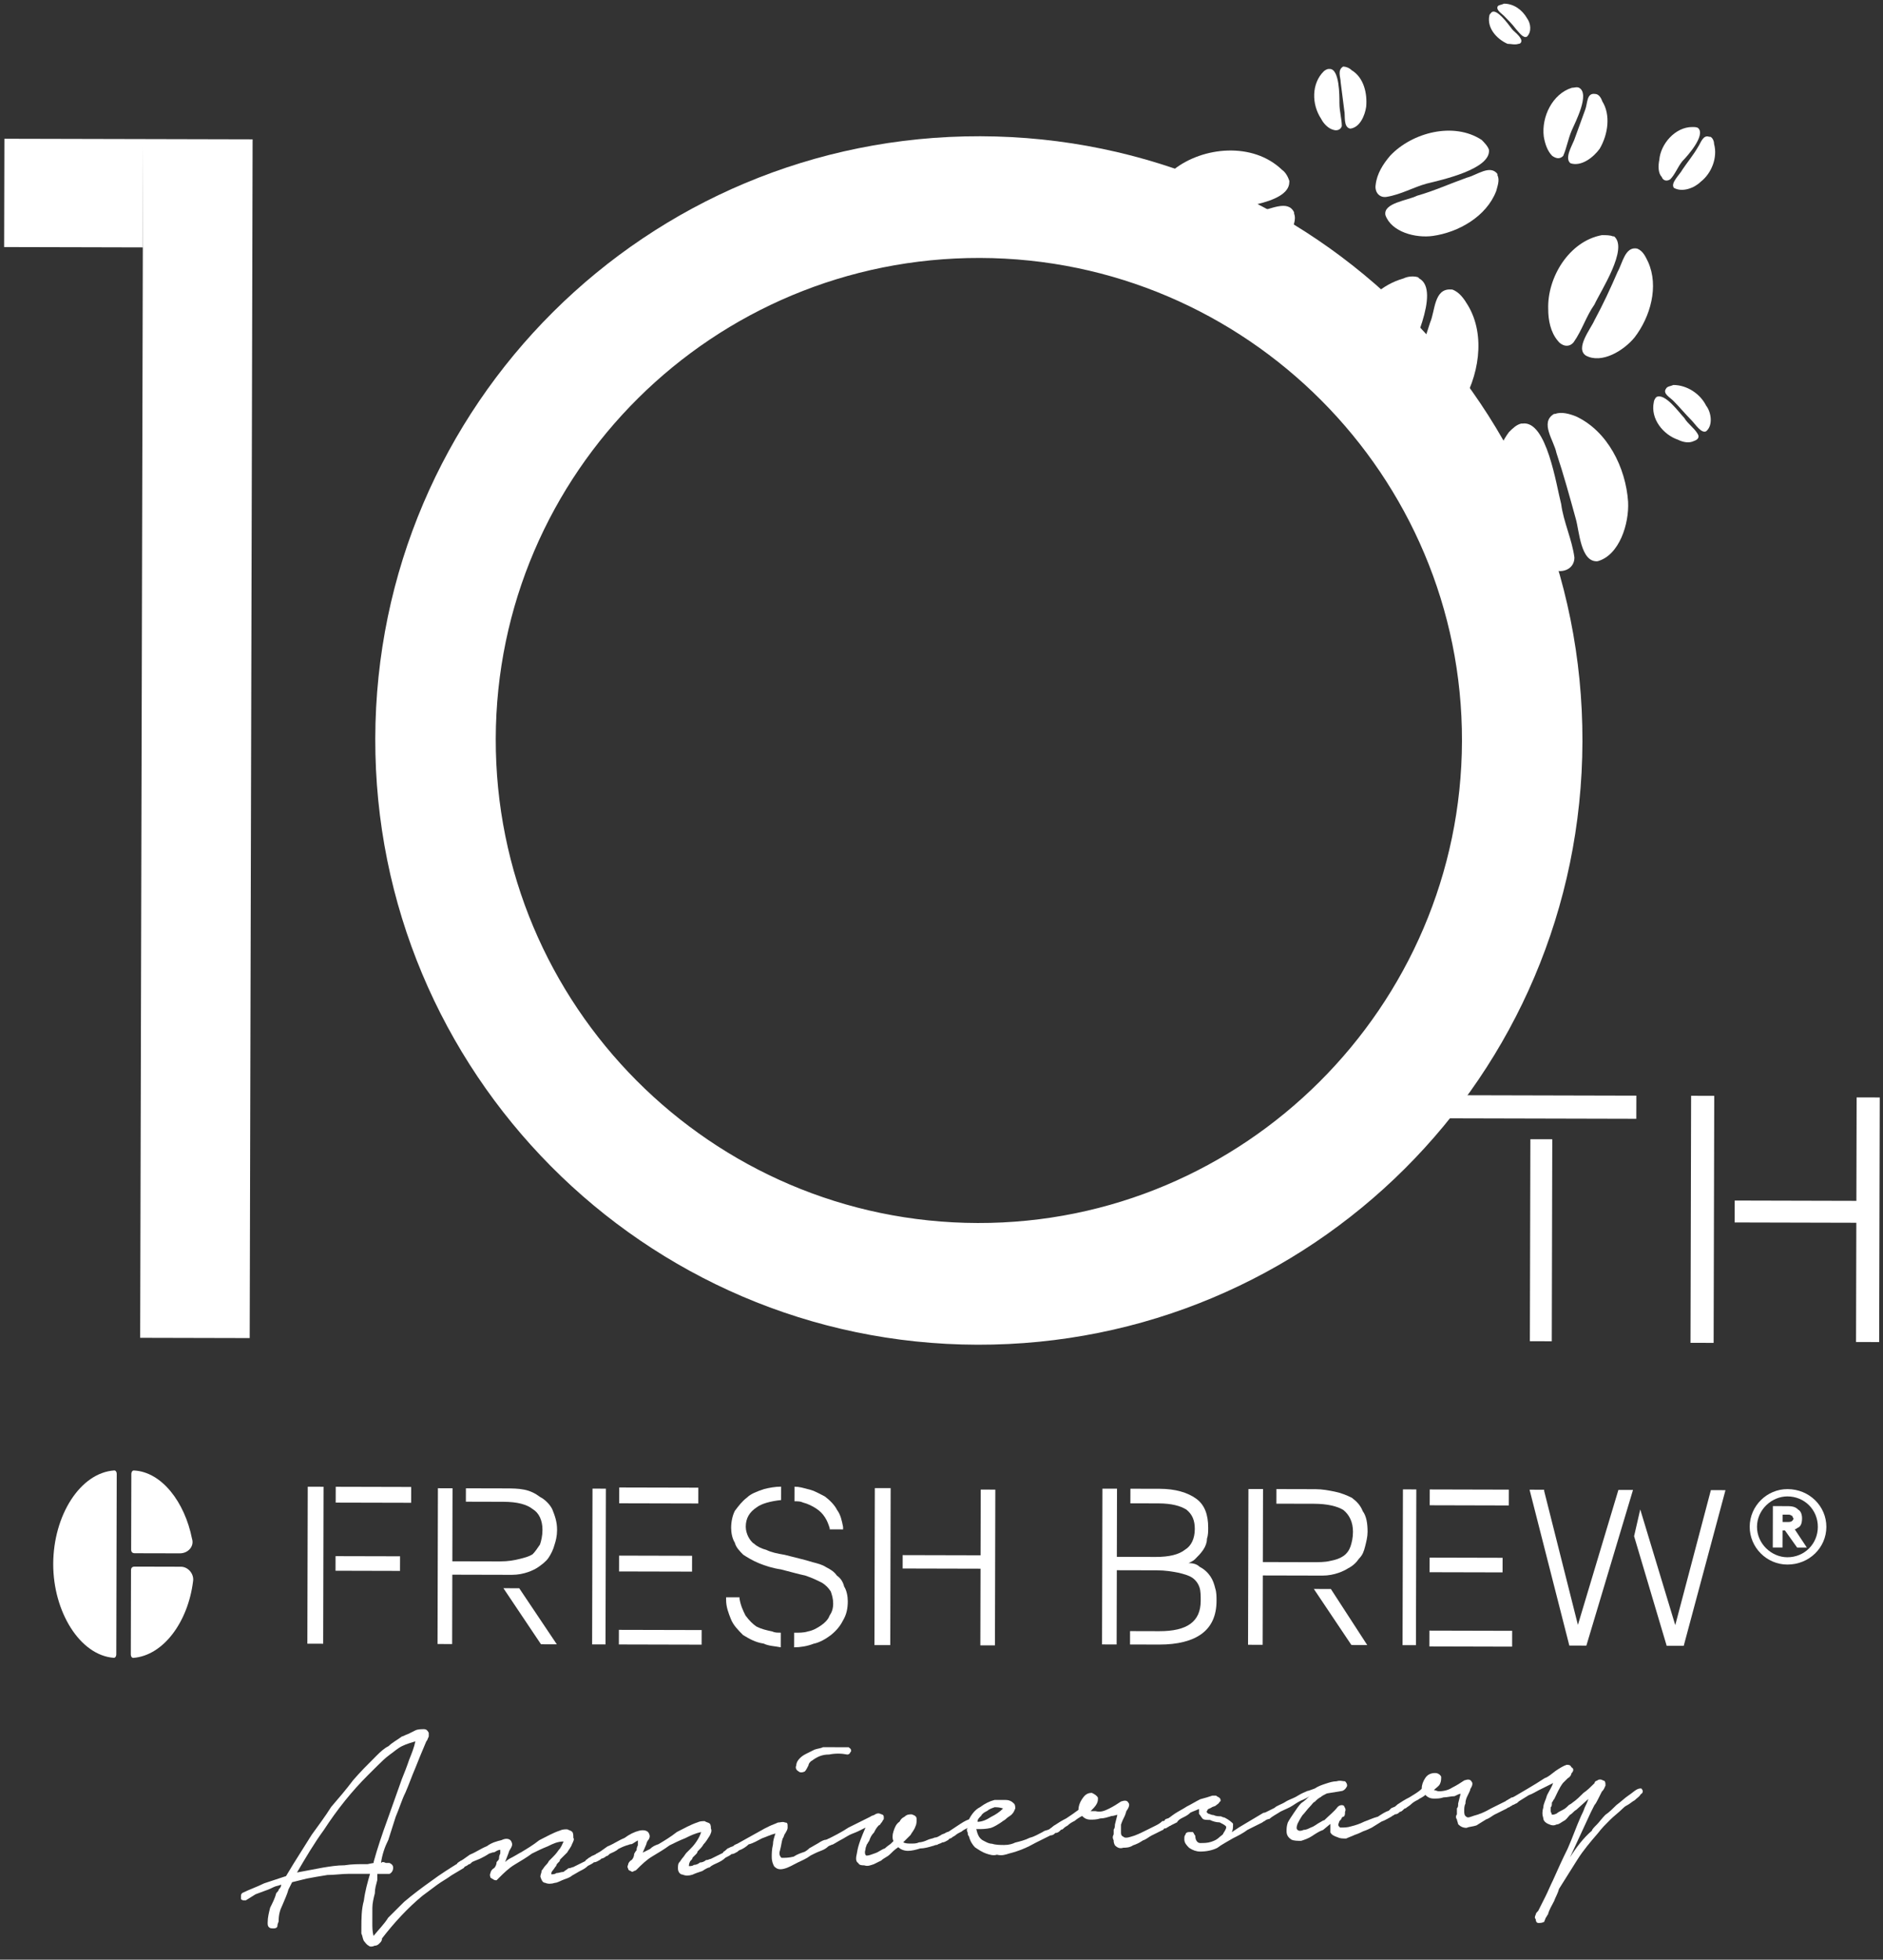
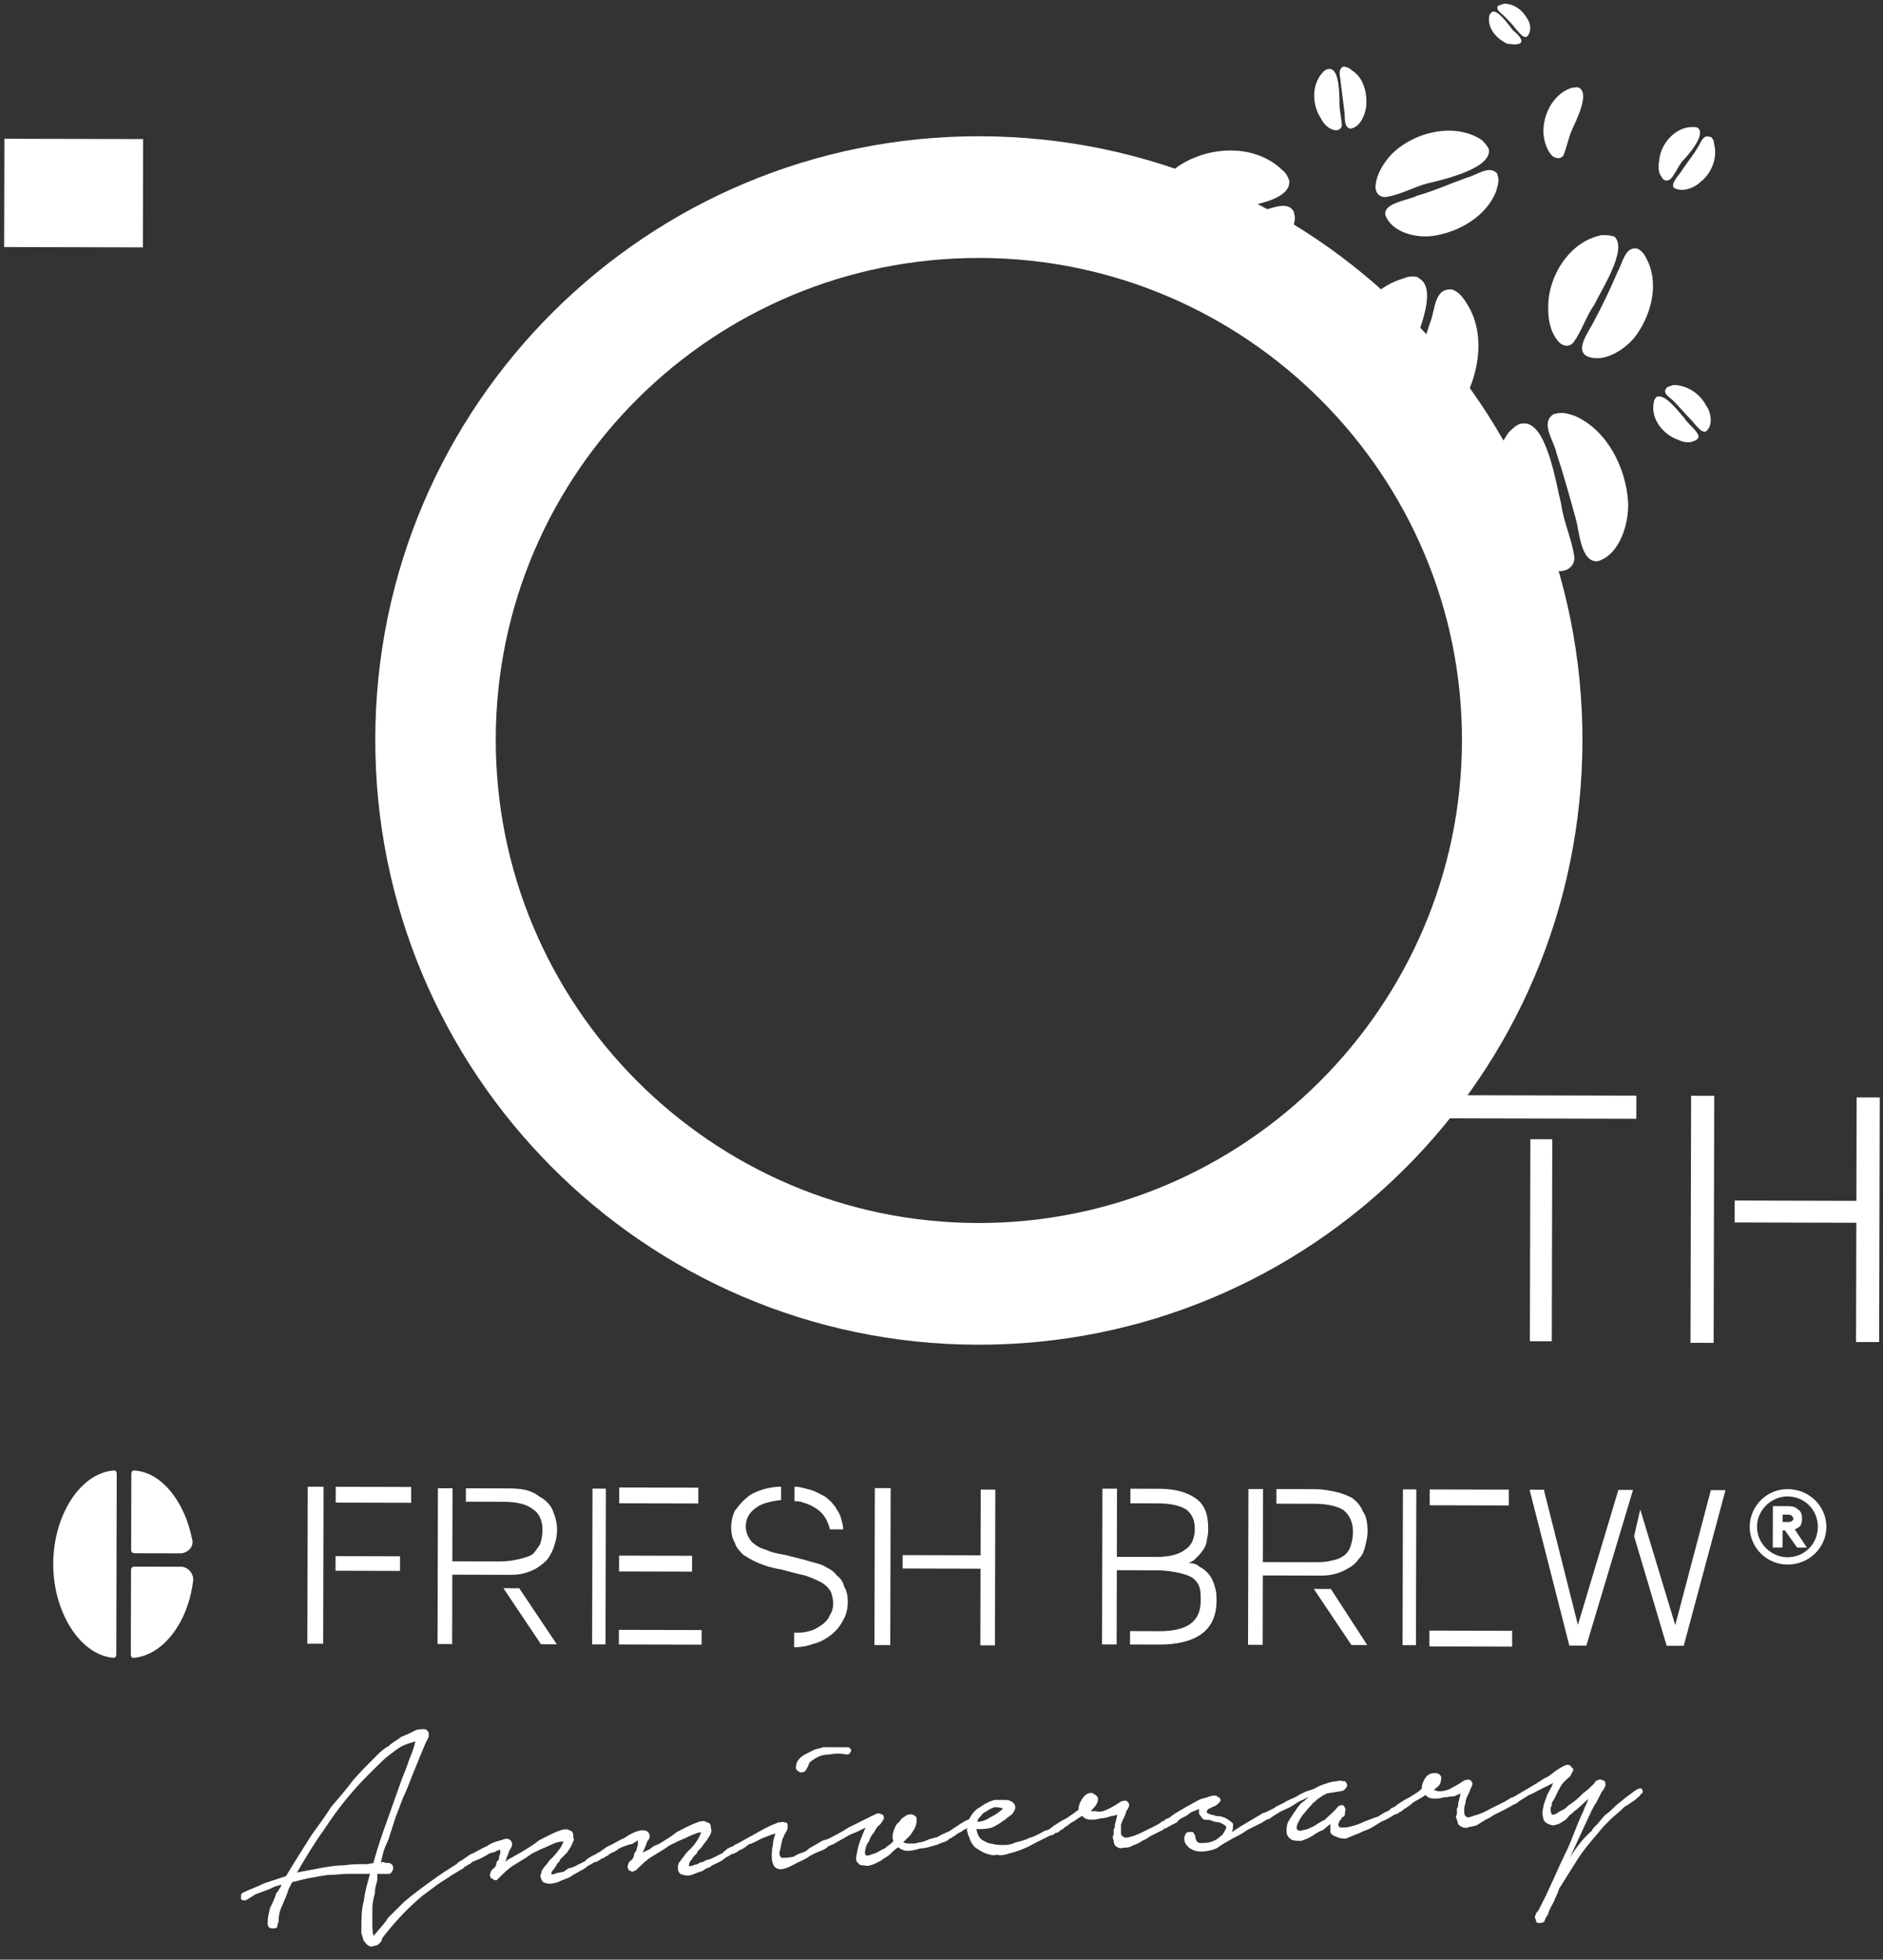
<svg xmlns="http://www.w3.org/2000/svg" width="199" height="207" viewBox="0 0 199 207" fill="none">
  <rect x="0" y="0" width="199" height="207" fill="#333333" stroke="none" />
  <path d="M118.028 165.867L122.272 165.877C123.172 165.88 123.943 166.01 124.586 166.14C125.1 166.27 125.614 166.4 126 166.658C126.385 166.916 126.641 167.302 126.769 167.688C126.896 168.074 126.895 168.588 126.894 169.102C126.888 171.288 125.471 172.313 122.513 172.306L119.427 172.298L119.424 173.712L122.51 173.72C124.439 173.724 125.983 173.342 127.014 172.574C128.045 171.805 128.562 170.649 128.566 169.106C128.567 168.721 128.568 168.207 128.44 167.821C128.313 167.306 128.185 166.92 127.929 166.534C127.673 166.148 127.288 165.761 126.774 165.503C126.517 165.245 126.132 165.115 125.617 165.114C125.875 164.986 126.133 164.858 126.261 164.73C126.648 164.345 126.906 164.089 127.164 163.704C127.422 163.319 127.552 162.934 127.553 162.548C127.682 162.163 127.683 161.777 127.684 161.391C127.688 159.977 127.304 158.948 126.406 158.303C125.507 157.658 124.222 157.269 122.55 157.265L119.464 157.258L119.46 158.8L122.418 158.807C123.832 158.811 124.732 159.07 125.374 159.457C126.016 159.973 126.271 160.616 126.269 161.516C126.267 162.545 125.879 163.315 125.235 163.699C124.591 164.212 123.561 164.466 122.147 164.463L118.031 164.453L118.049 157.254L116.506 157.25L116.466 173.705L118.009 173.709L118.028 165.867Z" fill="white" />
  <path d="M172.579 157.387L171.036 157.383L166.757 171.642L163.19 157.492L163.191 157.364L161.648 157.36L165.851 173.825L167.652 173.829L172.579 157.387Z" fill="white" />
  <path d="M180.809 157.406L177.045 171.666L173.345 159.445L172.695 162.272L176.139 173.85L177.94 173.854L182.352 157.41L180.809 157.406Z" fill="white" />
  <path fill-rule="evenodd" clip-rule="evenodd" d="M159.808 172.267L159.804 173.939L151.059 173.917L151.063 172.246L159.808 172.267ZM159.459 157.355L159.455 159.026L151.095 159.005L151.099 157.334L159.459 157.355Z" fill="white" />
  <path d="M149.663 164.529L149.68 157.331L148.266 157.327L148.226 173.782L149.64 173.785L149.659 166.072L149.663 164.529Z" fill="white" />
-   <path d="M158.794 166.095L158.798 164.553L151.081 164.534L151.078 166.077L158.794 166.095Z" fill="white" />
  <path d="M140.65 167.85L138.85 167.846L142.822 173.769L144.494 173.773L140.65 167.85Z" fill="white" />
  <path d="M133.48 157.291L131.937 157.288L131.897 173.742L133.44 173.746L133.458 166.419L139.759 166.434C141.045 166.437 142.075 165.925 142.462 165.669C142.977 165.413 143.364 165.029 143.622 164.644C144.008 164.259 144.138 163.874 144.268 163.36C144.398 162.846 144.528 162.332 144.529 161.818C144.531 160.918 144.404 160.146 144.02 159.631C143.764 158.988 143.379 158.601 142.866 158.214C142.352 157.956 141.71 157.697 141.067 157.567C140.424 157.437 139.781 157.307 139.01 157.305L134.895 157.295L134.891 158.837L138.877 158.847C140.292 158.851 141.32 159.11 141.962 159.497C142.604 160.013 142.988 160.785 142.986 161.814C142.984 162.457 142.854 162.971 142.725 163.356C142.595 163.741 142.337 164.126 141.95 164.382C141.564 164.639 141.178 164.766 140.535 164.893C140.02 165.02 139.377 165.019 138.605 165.017L133.461 165.004L133.48 157.291Z" fill="white" />
  <path fill-rule="evenodd" clip-rule="evenodd" d="M42.279 164.396L42.275 165.939L35.459 165.922L35.463 164.38L42.279 164.396ZM43.454 157.072L43.45 158.743L35.476 158.724L35.48 157.052L43.454 157.072ZM34.194 157.049L34.154 173.632L32.482 173.628L32.523 157.045L34.194 157.049Z" fill="white" />
-   <path d="M82.515 172.465C82.129 172.464 81.872 172.464 81.615 172.335C80.972 172.204 80.458 172.075 79.945 171.816C79.559 171.558 79.174 171.172 78.79 170.656C78.534 170.142 78.278 169.627 78.151 168.855L78.152 168.727L76.737 168.723L76.736 168.98C76.734 169.752 76.99 170.395 77.246 171.038C77.501 171.682 78.015 172.197 78.528 172.713C79.17 173.1 79.812 173.487 80.712 173.618C81.226 173.876 81.869 173.878 82.511 174.008L82.515 172.465Z" fill="white" />
  <path d="M83.962 158.585C84.348 158.586 84.605 158.586 84.862 158.716C85.376 158.845 85.89 159.104 86.275 159.362C86.66 159.62 86.917 159.877 87.173 160.264C87.43 160.65 87.557 161.036 87.685 161.422L87.684 161.551L89.099 161.554L89.1 161.297C88.973 160.654 88.846 160.011 88.461 159.496C88.205 158.981 87.692 158.465 87.178 158.078C86.665 157.82 86.023 157.433 85.38 157.303C84.866 157.173 84.48 157.043 83.966 157.042L83.962 158.585Z" fill="white" />
  <path d="M89.214 167.596C89.087 167.082 88.831 166.696 88.445 166.438C88.189 166.051 87.804 165.793 87.29 165.535C86.905 165.277 86.391 165.147 85.877 165.017C85.491 164.888 84.977 164.758 84.463 164.628C83.949 164.498 83.435 164.369 82.921 164.239C82.15 164.108 81.507 163.978 80.993 163.72C80.479 163.59 79.965 163.332 79.709 163.074C79.452 162.945 79.195 162.558 79.067 162.301C78.939 162.044 78.812 161.658 78.813 161.272C78.815 160.372 79.202 159.73 79.975 159.218C80.49 158.834 81.391 158.579 82.549 158.453L82.552 157.039C81.909 157.037 81.266 157.164 80.751 157.292C79.979 157.547 79.336 157.802 78.949 158.187C78.433 158.572 78.046 159.085 77.659 159.598C77.401 160.112 77.271 160.754 77.269 161.397C77.268 161.911 77.395 162.554 77.651 162.94C77.778 163.455 78.163 163.841 78.548 164.228C78.933 164.486 79.576 164.873 80.218 165.132C80.86 165.391 81.631 165.65 82.531 165.78C83.559 166.04 84.459 166.299 85.102 166.429C85.873 166.688 86.386 166.947 86.9 167.205C87.285 167.463 87.542 167.721 87.798 168.107C87.926 168.493 88.054 168.879 88.052 169.393C88.051 169.908 87.922 170.293 87.663 170.678C87.534 171.063 87.147 171.448 86.761 171.704C86.374 171.96 85.988 172.216 85.344 172.343C84.958 172.471 84.444 172.47 83.93 172.469L83.926 174.011C84.569 174.013 85.341 173.886 85.984 173.631C86.628 173.504 87.272 173.119 87.787 172.735C88.431 172.222 88.818 171.709 89.077 171.196C89.464 170.554 89.594 169.911 89.596 169.14C89.597 168.626 89.471 167.983 89.214 167.596Z" fill="white" />
  <path d="M94.085 173.779L94.126 157.196L92.454 157.192L92.413 173.775L94.085 173.779Z" fill="white" />
  <path d="M103.645 157.348L103.628 164.29L95.397 164.27L95.394 165.684L103.625 165.704L103.605 173.802L105.148 173.806L105.188 157.352L103.645 157.348Z" fill="white" />
  <path fill-rule="evenodd" clip-rule="evenodd" d="M74.152 172.187L74.148 173.73L65.403 173.709L65.406 172.166L74.152 172.187ZM73.802 157.146L73.798 158.817L65.439 158.797L65.443 157.126L73.802 157.146Z" fill="white" />
  <path d="M64.015 164.321L64.032 157.251L62.617 157.248L62.577 173.702L63.992 173.706L64.011 165.864L64.015 164.321Z" fill="white" />
  <path d="M73.137 166.014L73.141 164.343L65.425 164.324L65.421 165.996L73.137 166.014Z" fill="white" />
  <path d="M54.873 167.77L53.202 167.766L57.174 173.689L58.846 173.693L54.873 167.77Z" fill="white" />
  <path d="M47.824 157.211L46.28 157.207L46.24 173.662L47.784 173.665L47.801 166.338L54.103 166.353C55.389 166.356 56.419 165.845 56.806 165.589C57.192 165.332 57.707 164.948 57.965 164.563C58.224 164.178 58.482 163.664 58.612 163.151C58.741 162.765 58.871 162.251 58.873 161.609C58.875 160.709 58.619 160.065 58.364 159.422C58.108 158.907 57.595 158.392 57.081 158.133C56.567 157.746 56.054 157.488 55.411 157.358C54.768 157.228 54.125 157.226 53.354 157.224L49.238 157.214L49.235 158.628L53.221 158.638C54.636 158.642 55.664 158.901 56.306 159.417C56.948 159.804 57.332 160.576 57.33 161.605C57.328 162.248 57.198 162.761 57.069 163.147C56.81 163.532 56.552 163.917 56.294 164.173C55.908 164.429 55.393 164.557 54.879 164.684C54.364 164.811 53.721 164.938 52.82 164.936L47.805 164.924L47.824 157.211Z" fill="white" />
  <path d="M188.909 157.298C191.224 157.304 193.02 159.108 193.014 161.293C193.009 163.479 191.204 165.274 188.889 165.268C186.703 165.263 184.907 163.459 184.912 161.273C184.918 159.088 186.723 157.293 188.909 157.298ZM188.891 164.497C190.692 164.501 192.11 163.091 192.114 161.291C192.119 159.491 190.707 158.074 188.907 158.069C187.235 158.065 185.688 159.476 185.684 161.275C185.68 163.075 187.219 164.493 188.891 164.497ZM188.384 161.668L188.379 163.467L187.351 163.465L187.361 159.094L188.904 159.098C189.547 159.099 189.804 159.229 190.061 159.486C190.318 159.615 190.445 160.001 190.445 160.387C190.443 160.901 190.314 161.287 189.928 161.414C189.842 161.5 189.756 161.542 189.67 161.542L190.951 163.474L189.923 163.471L188.641 161.668L188.384 161.668ZM189.029 160.769C189.2 160.77 189.329 160.727 189.415 160.642C189.415 160.642 189.544 160.513 189.544 160.385C189.544 160.385 189.416 160.256 189.416 160.127C189.288 160.127 189.288 159.999 189.031 159.998L188.388 159.996L188.386 160.768L189.029 160.769Z" fill="white" />
  <path d="M5.625 165.207C5.613 170.221 8.431 174.856 12.031 175.121C12.16 175.122 12.289 174.994 12.289 174.736L12.336 155.711C12.336 155.454 12.208 155.325 12.079 155.325C8.478 155.573 5.638 160.065 5.625 165.207Z" fill="white" />
  <path d="M19.003 164.083C19.904 164.086 20.549 163.316 20.293 162.544C19.531 158.686 17.095 155.466 14.138 155.33C14.009 155.33 13.88 155.458 13.88 155.715L13.86 163.685C13.86 163.942 13.988 164.071 14.245 164.072L19.003 164.083Z" fill="white" />
  <path d="M20.402 167.044C20.533 166.273 19.892 165.5 19.12 165.498L14.233 165.486C13.976 165.485 13.847 165.613 13.846 165.871L13.825 174.741C13.824 174.998 13.952 175.127 14.081 175.127C17.297 174.878 19.878 171.284 20.402 167.044Z" fill="white" />
  <path d="M25.467 200.222L25.466 200.608C25.466 200.608 25.594 200.736 25.723 200.737L25.98 200.737C26.366 200.481 26.624 200.353 27.01 200.097C27.396 199.969 27.654 199.842 28.04 199.714C28.426 199.586 28.684 199.458 28.941 199.33C29.199 199.203 29.456 199.203 29.713 199.075C29.713 199.332 29.584 199.461 29.455 199.589C29.455 199.717 29.326 199.846 29.197 199.974C29.067 200.488 28.808 201.001 28.55 201.515C28.42 202.029 28.29 202.543 28.289 203.057C28.288 203.314 28.288 203.443 28.416 203.571C28.545 203.7 28.673 203.701 28.93 203.701C29.188 203.702 29.317 203.574 29.317 203.445C29.318 203.188 29.447 203.06 29.447 202.931C29.448 202.288 29.578 201.775 29.837 201.261C30.096 200.619 30.354 200.105 30.484 199.591L30.872 198.821L32.416 198.439C33.059 198.312 33.831 198.185 34.603 198.059C35.374 198.061 36.146 197.934 36.918 197.936L39.104 197.941C38.845 198.84 38.586 199.74 38.454 200.768C38.195 201.667 38.193 202.695 38.19 203.595L38.189 204.238C38.317 204.495 38.316 204.752 38.444 205.01C38.572 205.139 38.7 205.396 38.957 205.525C39.086 205.654 39.343 205.655 39.6 205.527C39.857 205.528 39.986 205.399 40.115 205.271C40.244 205.143 40.373 205.015 40.374 204.757C41.664 203.089 43.082 201.55 44.629 200.269C45.144 199.884 45.659 199.5 46.175 199.115C46.69 198.731 47.205 198.475 47.72 198.091L49.008 197.323C49.137 197.194 49.138 197.066 49.138 197.066L49.138 196.809C49.053 196.723 48.967 196.637 48.882 196.551C48.753 196.551 48.624 196.55 48.624 196.679C47.594 197.319 46.563 197.959 45.533 198.728C44.631 199.369 43.6 200.137 42.698 200.907C42.182 201.42 41.538 202.061 41.022 202.574C40.635 203.216 39.99 203.857 39.474 204.498C39.347 203.984 39.348 203.598 39.349 203.084L39.353 201.541C39.354 201.027 39.484 200.513 39.614 199.999C39.615 199.485 39.745 199.1 39.874 198.586L39.876 197.943L41.162 197.946C41.419 197.818 41.549 197.561 41.549 197.304C41.55 197.047 41.422 196.918 41.165 196.789L40.779 196.788C40.522 196.659 40.393 196.659 40.264 196.787C40.395 195.887 40.654 195.117 41.042 194.346C41.301 193.576 41.561 192.676 41.82 191.906C42.208 191.007 42.467 190.108 42.855 189.337C43.243 188.438 43.502 187.668 43.89 186.769L44.407 185.484L45.054 183.943C45.183 183.815 45.183 183.687 45.313 183.43L45.313 183.044C45.186 182.787 45.057 182.658 44.8 182.657C44.543 182.657 44.157 182.656 43.9 182.784C43.642 182.912 43.385 183.04 43.127 183.167C42.741 183.295 42.612 183.423 42.483 183.423C41.968 183.807 41.453 184.063 41.066 184.448C40.551 184.704 40.164 185.089 39.778 185.473C38.875 186.371 38.102 187.14 37.328 188.038C36.554 189.065 35.78 189.963 35.006 190.861C34.361 191.888 33.587 192.914 32.941 193.812C32.296 194.839 31.65 195.866 31.005 196.893L30.23 198.177C29.458 198.432 28.686 198.687 27.913 198.942C27.141 199.326 26.369 199.581 25.596 199.965C25.467 200.093 25.467 200.222 25.467 200.222ZM39.493 196.785L38.85 196.912C37.949 196.91 37.178 196.908 36.406 197.035C35.634 197.033 34.862 197.16 34.09 197.286L31.388 197.794C32.292 196.253 33.196 194.713 34.229 193.301C35.649 191.119 37.197 189.195 38.872 187.528C39.259 187.143 39.517 186.887 39.904 186.502C40.291 186.117 40.677 185.733 41.193 185.348C41.579 185.092 41.966 184.707 42.481 184.451C42.996 184.196 43.511 184.068 43.897 183.941C43.767 184.583 43.508 185.225 43.249 185.867C42.99 186.638 42.731 187.28 42.472 187.922C41.955 189.335 41.436 190.876 40.919 192.289C40.401 193.702 39.883 195.243 39.493 196.657L39.493 196.785Z" fill="white" />
  <path d="M48.367 196.936C48.239 197.064 48.367 197.193 48.367 197.193C48.452 197.279 48.538 197.322 48.624 197.322C48.752 197.322 48.881 197.323 49.01 197.194C49.139 197.195 49.396 197.067 49.525 196.939C49.654 196.939 49.782 196.811 49.911 196.682C50.169 196.555 50.555 196.427 50.813 196.299C51.07 196.171 51.328 196.043 51.714 195.787C51.843 195.787 51.971 195.659 52.229 195.66C52.486 195.532 52.615 195.404 52.872 195.404L52.871 195.79C52.742 196.047 52.742 196.175 52.742 196.304C52.741 196.432 52.612 196.56 52.483 196.689C52.483 196.946 52.354 197.203 52.225 197.331C51.967 197.459 51.838 197.716 51.838 197.844C51.708 198.101 51.837 198.23 51.836 198.358C51.965 198.359 51.965 198.487 52.093 198.488C52.222 198.616 52.35 198.617 52.479 198.617C52.565 198.532 52.651 198.446 52.737 198.361C53.252 197.848 53.768 197.335 54.412 196.951C55.056 196.566 55.7 196.182 56.215 195.798C56.73 195.542 57.245 195.286 57.889 195.031C58.404 194.775 58.919 194.519 59.562 194.521C59.433 194.777 59.303 195.163 59.045 195.419C58.787 195.804 58.529 196.061 58.401 196.189C58.272 196.317 58.143 196.445 58.014 196.574C57.885 196.83 57.756 196.959 57.627 197.087C57.498 197.215 57.368 197.472 57.24 197.6C57.239 197.857 57.11 197.986 57.109 198.243C57.237 198.629 57.365 198.886 57.622 198.887C57.879 199.016 58.265 199.017 58.651 198.889C58.908 198.89 59.295 198.634 59.681 198.506C60.067 198.378 60.325 198.25 60.453 198.122C60.711 197.994 61.097 197.738 61.355 197.61C61.612 197.482 61.87 197.354 62.128 197.098C62.385 196.97 62.643 196.842 62.772 196.714C63.029 196.714 63.158 196.586 63.415 196.458C63.544 196.33 63.673 196.202 63.674 195.945C63.674 195.816 63.546 195.687 63.289 195.687C63.289 195.687 63.16 195.815 63.031 195.815C62.902 195.943 62.774 195.942 62.516 196.07C62.387 196.199 62.258 196.198 62.13 196.327C62.001 196.455 61.872 196.455 61.872 196.583L60.584 197.223C60.456 197.222 60.327 197.351 60.069 197.35C59.941 197.478 59.683 197.606 59.554 197.734C59.297 197.734 59.039 197.862 58.782 197.861C58.653 197.989 58.396 197.989 58.267 197.988C58.268 197.86 58.268 197.731 58.397 197.603C58.526 197.475 58.655 197.218 58.784 197.09C58.784 196.961 58.913 196.833 59.042 196.705C59.171 196.576 59.171 196.576 59.171 196.448C59.429 196.191 59.687 195.935 59.945 195.678C60.074 195.422 60.332 195.165 60.462 194.78C60.591 194.523 60.72 194.266 60.592 194.137C60.592 193.88 60.593 193.623 60.465 193.494C60.336 193.366 60.208 193.365 59.951 193.236C59.694 193.235 59.437 193.235 59.179 193.363C58.407 193.618 57.763 194.002 56.99 194.386C56.346 194.898 55.702 195.283 55.058 195.667C54.8 195.795 54.414 196.051 54.157 196.179C53.899 196.307 53.642 196.434 53.384 196.691L53.772 195.663C53.772 195.535 53.901 195.407 54.031 195.15C54.16 194.893 54.16 194.765 54.032 194.507C53.904 194.25 53.519 194.12 53.004 194.376C52.489 194.503 51.974 194.631 51.459 195.015C50.815 195.271 50.3 195.655 49.656 195.911C49.141 196.295 48.754 196.551 48.497 196.679C48.368 196.807 48.239 196.807 48.367 196.936Z" fill="white" />
  <path d="M62.778 196.071C62.778 196.2 62.906 196.2 62.906 196.329C63.035 196.329 63.034 196.458 63.163 196.458C63.291 196.458 63.42 196.458 63.549 196.33C63.678 196.331 63.935 196.203 64.064 196.074C64.193 196.075 64.322 195.946 64.45 195.818C64.708 195.69 65.094 195.563 65.352 195.306C65.609 195.178 65.867 195.05 66.253 194.923C66.382 194.923 66.511 194.795 66.768 194.795C67.025 194.668 67.154 194.539 67.412 194.411L67.41 194.926C67.281 195.182 67.281 195.311 67.281 195.439C67.281 195.439 67.152 195.568 67.022 195.824C67.022 196.082 66.893 196.338 66.764 196.467C66.506 196.595 66.377 196.851 66.377 196.98C66.248 197.237 66.376 197.366 66.376 197.366C66.375 197.494 66.504 197.623 66.632 197.623C66.761 197.752 66.889 197.752 67.018 197.624C67.104 197.624 67.19 197.582 67.276 197.496C67.791 196.983 68.307 196.47 68.951 196.086C69.595 195.702 70.239 195.318 70.754 194.934C71.269 194.678 71.784 194.422 72.428 194.166C72.943 193.911 73.458 193.655 74.101 193.528C73.972 193.913 73.843 194.17 73.584 194.555C73.326 194.94 73.068 195.196 72.939 195.325C72.811 195.453 72.682 195.581 72.553 195.709C72.424 195.838 72.295 196.094 72.166 196.223C72.037 196.351 71.908 196.608 71.779 196.736C71.65 196.864 71.649 197.121 71.648 197.378C71.647 197.764 71.904 198.022 72.161 198.022C72.418 198.152 72.804 198.153 73.19 198.025C73.448 197.897 73.834 197.769 74.22 197.642C74.606 197.386 74.864 197.258 74.993 197.258C75.25 197.002 75.636 196.874 75.894 196.746C76.151 196.618 76.409 196.49 76.667 196.234C76.924 196.106 77.182 195.978 77.311 195.85C77.568 195.85 77.697 195.722 77.954 195.594C78.083 195.466 78.212 195.338 78.213 195.08C78.085 194.952 78.085 194.823 77.828 194.822C77.828 194.822 77.699 194.822 77.57 194.95C77.441 195.079 77.184 195.078 77.055 195.206C76.927 195.206 76.798 195.334 76.669 195.462C76.54 195.591 76.411 195.59 76.411 195.719L75.123 196.358C74.995 196.358 74.866 196.486 74.609 196.486C74.48 196.614 74.222 196.742 73.965 196.741C73.836 196.869 73.578 196.997 73.321 196.997C73.192 197.125 72.935 197.124 72.806 197.124C72.807 196.996 72.807 196.867 72.936 196.61C73.065 196.482 73.194 196.354 73.195 196.225L73.581 195.84C73.667 195.755 73.71 195.669 73.71 195.584C73.968 195.327 74.226 195.071 74.355 194.814C74.613 194.557 74.743 194.301 75.001 193.916C75.13 193.659 75.259 193.402 75.131 193.145C75.131 193.016 75.132 192.759 75.004 192.63C74.875 192.501 74.618 192.501 74.49 192.372C74.233 192.371 73.975 192.371 73.718 192.498C72.946 192.754 72.302 193.138 71.529 193.522C70.885 194.034 70.241 194.418 69.597 194.802C69.211 194.93 68.953 195.058 68.696 195.314C68.438 195.442 68.181 195.57 67.923 195.698L68.311 194.799C68.311 194.671 68.441 194.414 68.57 194.286C68.699 194.029 68.699 193.9 68.571 193.643C68.443 193.385 68.058 193.256 67.543 193.383C67.028 193.511 66.513 193.766 65.998 194.151C65.354 194.406 64.839 194.791 64.195 195.046C63.68 195.431 63.293 195.687 63.036 195.815C62.907 195.943 62.778 195.943 62.778 196.071Z" fill="white" />
  <path d="M77.575 194.95C77.446 195.078 77.317 195.206 77.445 195.335C77.702 195.593 77.83 195.593 78.088 195.465C78.474 195.338 78.861 195.082 79.118 194.825C79.633 194.698 80.019 194.442 80.534 194.186C80.921 194.058 81.436 193.802 81.95 193.675C81.821 194.06 81.691 194.446 81.69 194.831C81.561 195.345 81.559 195.86 81.559 196.117C81.557 196.631 81.685 196.888 81.813 197.146C82.07 197.403 82.327 197.533 82.841 197.405C83.356 197.278 83.743 197.022 84.258 196.766C84.773 196.51 85.159 196.383 85.674 195.998L86.189 195.742C86.447 195.614 86.833 195.487 87.09 195.359C87.348 195.231 87.606 194.974 87.735 194.846C87.992 194.718 87.993 194.461 87.865 194.332C87.865 194.204 87.608 194.203 87.35 194.331C87.093 194.33 86.835 194.458 86.449 194.714C86.192 194.842 85.805 195.099 85.547 195.226C85.29 195.483 85.032 195.611 85.032 195.611C84.646 195.738 84.26 195.866 83.874 196.122C83.359 196.25 82.973 196.249 82.587 196.248C82.331 195.99 82.331 195.733 82.461 195.348C82.591 194.834 82.591 194.577 82.721 194.191C82.85 194.063 82.85 193.806 82.979 193.678C83.108 193.421 83.237 193.293 83.238 193.035C83.239 192.65 83.239 192.521 82.982 192.521C82.725 192.391 82.468 192.519 82.21 192.519C81.953 192.647 81.567 192.774 81.309 192.902C81.052 193.03 80.794 193.158 80.794 193.158L77.575 194.95ZM84.41 187.125C84.538 187.254 84.795 187.254 85.053 187.126C85.182 186.998 85.311 186.741 85.44 186.485C85.441 186.356 85.57 186.099 85.827 185.971C86.343 185.587 86.858 185.331 87.629 185.333C88.273 185.206 88.916 185.208 89.558 185.338C89.558 185.338 89.687 185.338 89.816 185.21C89.816 185.081 89.945 185.082 89.945 184.953C89.946 184.696 89.817 184.696 89.689 184.567L86.988 184.56C86.731 184.688 86.473 184.687 86.087 184.815C85.83 184.943 85.572 185.071 85.315 185.199C85.057 185.327 84.8 185.455 84.542 185.711C84.284 185.968 84.155 186.224 84.154 186.482C84.025 186.738 84.153 186.996 84.41 187.125Z" fill="white" />
  <path d="M87.22 194.846C87.349 194.974 87.477 195.103 87.606 194.975C87.734 194.975 87.863 194.847 87.992 194.847C88.249 194.72 88.636 194.463 88.894 194.335C89.151 194.208 89.537 193.951 89.795 193.823C90.052 193.695 90.439 193.568 90.696 193.44C90.954 193.312 91.211 193.184 91.469 193.056C91.081 193.955 90.693 194.854 90.562 195.754C90.432 196.267 90.431 196.653 90.688 196.782C90.816 197.04 91.073 197.04 91.33 197.041C91.716 197.17 91.973 197.043 92.359 196.915C92.617 196.787 92.874 196.659 93.132 196.531C93.39 196.275 93.776 196.147 94.034 195.891C94.292 195.634 94.549 195.378 94.936 195.121C95.192 195.379 95.578 195.509 95.964 195.51C96.35 195.511 96.864 195.383 97.251 195.256C97.636 195.257 98.151 195.129 98.537 195.002C98.666 195.002 98.795 194.874 99.052 194.874C99.181 194.746 99.438 194.747 99.567 194.619C99.824 194.619 99.953 194.491 100.211 194.363C100.339 194.235 100.468 194.107 100.469 193.978C100.598 193.85 100.598 193.721 100.47 193.592C100.341 193.463 100.213 193.463 99.955 193.591C99.826 193.719 99.569 193.719 99.44 193.847C99.183 193.975 99.054 194.103 98.796 194.102C98.539 194.23 98.282 194.23 98.024 194.358C97.767 194.486 97.381 194.613 97.123 194.613C96.866 194.741 96.609 194.74 96.223 194.739C95.966 194.738 95.709 194.738 95.452 194.609L96.225 193.839C96.354 193.582 96.612 193.326 96.742 192.94C96.871 192.684 96.871 192.427 96.872 192.169C96.873 191.912 96.745 191.784 96.359 191.654C96.102 191.653 95.845 191.653 95.587 191.909C95.329 192.037 95.2 192.165 95.071 192.422C94.685 192.678 94.555 193.064 94.426 193.449C94.296 193.834 94.295 194.22 94.423 194.477L94.165 194.734C94.036 194.862 93.779 194.99 93.521 195.247C93.135 195.374 92.877 195.631 92.491 195.758C92.105 195.886 91.847 196.014 91.59 196.013C91.462 196.013 91.334 195.755 91.463 195.37C91.464 195.113 91.593 194.985 91.593 194.856C91.722 194.728 91.722 194.599 91.851 194.471C91.981 194.086 92.11 193.829 92.368 193.573C92.497 193.316 92.626 193.059 92.884 192.803C93.013 192.803 93.013 192.674 93.142 192.546C93.271 192.418 93.271 192.289 93.4 192.161L93.4 191.904C93.401 191.775 93.272 191.646 93.144 191.646C92.887 191.517 92.758 191.517 92.501 191.645C92.372 191.773 92.115 191.772 91.986 191.9C91.213 192.284 90.441 192.668 89.668 193.052C88.895 193.564 88.123 193.948 87.35 194.332C87.221 194.46 87.092 194.588 87.22 194.846Z" fill="white" />
  <path d="M99.83 193.847C99.83 193.976 99.958 194.104 100.087 194.233C100.215 194.234 100.472 194.234 100.601 194.106C100.73 193.978 100.859 193.978 100.988 193.85C101.117 193.722 101.374 193.594 101.632 193.466C101.761 193.338 102.018 193.21 102.276 193.082C102.147 193.21 102.147 193.338 102.275 193.596C102.274 193.724 102.274 193.853 102.402 193.982C102.53 194.496 102.786 194.883 103.042 195.14C103.428 195.398 103.813 195.656 104.198 195.786C104.584 195.915 104.969 196.045 105.355 195.917C105.869 196.047 106.256 195.919 106.642 195.792C107.671 195.537 108.572 195.154 109.474 194.642L111.019 193.874C111.276 193.875 111.405 193.747 111.534 193.618C111.791 193.619 111.92 193.491 112.049 193.363C112.178 193.106 112.05 192.977 111.922 192.848L111.407 192.847C111.278 192.975 111.021 193.103 110.892 193.231C110.634 193.359 110.377 193.358 110.248 193.487C109.733 193.743 109.347 193.999 108.832 194.126C108.317 194.382 107.802 194.509 107.288 194.636C107.03 194.764 106.644 194.892 106.129 194.891C105.744 194.89 105.229 194.889 104.844 194.759C104.458 194.758 104.073 194.5 103.816 194.371C103.431 194.113 103.303 193.727 103.176 193.212L103.304 193.213C103.69 193.214 104.204 193.215 104.719 193.088C105.105 192.96 105.492 192.704 105.878 192.448C106.007 192.319 106.136 192.32 106.394 192.063C106.522 191.935 106.78 191.807 106.909 191.679C107.167 191.422 107.167 191.294 107.296 191.037C107.297 190.908 107.297 190.651 107.169 190.523C106.912 190.265 106.655 190.136 106.27 190.135L105.112 190.132C104.597 190.259 104.082 190.515 103.567 190.899C103.052 191.155 102.665 191.669 102.407 192.182C102.02 192.31 101.634 192.566 101.248 192.822C100.861 193.078 100.475 193.334 100.088 193.591C99.96 193.59 99.831 193.718 99.83 193.847ZM103.694 191.8C103.823 191.543 104.08 191.415 104.338 191.287C104.467 191.159 104.724 191.031 105.11 190.903C105.368 190.904 105.625 190.904 106.01 191.034C105.624 191.419 105.237 191.675 104.722 191.931C104.336 192.187 103.821 192.443 103.306 192.441C103.307 192.184 103.436 192.056 103.694 191.8Z" fill="white" />
  <path d="M111.139 193.232C111.138 193.36 111.267 193.489 111.395 193.49C111.524 193.619 111.652 193.619 111.781 193.491C112.039 193.363 112.168 193.234 112.296 193.235C112.425 193.107 112.554 192.978 112.812 192.85C113.069 192.594 113.327 192.466 113.584 192.338C113.713 192.21 114.1 191.954 114.357 191.826C114.614 192.083 114.871 192.213 115.257 192.214C115.514 192.214 115.9 192.215 116.286 192.087C116.672 192.088 117.058 191.961 117.444 191.833C117.701 191.834 117.959 191.706 118.087 191.706L117.827 192.734C117.827 192.863 117.826 193.12 117.698 193.248L117.696 193.762C117.567 194.019 117.567 194.147 117.695 194.405C117.694 194.533 117.694 194.662 117.822 194.919C118.079 195.177 118.336 195.306 118.722 195.179C118.979 195.179 119.365 195.18 119.751 194.924C120.137 194.796 120.395 194.669 120.781 194.412C121.167 194.285 121.425 194.028 121.683 193.9L122.97 193.261C122.971 193.132 123.099 193.133 123.228 193.133C123.357 193.005 123.485 193.005 123.614 192.877C123.743 192.877 123.743 192.748 123.872 192.62C124.001 192.621 124.001 192.492 124.001 192.363C124.002 192.235 124.002 192.106 123.874 191.977C123.745 191.977 123.616 191.977 123.488 192.105C123.359 192.105 123.23 192.104 123.101 192.233C123.101 192.361 122.972 192.361 122.844 192.361C122.586 192.617 122.329 192.745 122.071 192.873C121.813 193.001 121.556 193.129 121.298 193.257C120.526 193.64 120.011 193.896 119.496 194.024C119.11 194.151 118.853 194.151 118.725 194.022C118.468 193.893 118.468 193.764 118.469 193.507L118.47 192.736C118.6 192.35 118.729 192.093 118.858 191.837C118.988 191.58 118.988 191.323 119.117 191.195C119.375 190.81 119.376 190.552 119.248 190.424C119.12 190.166 118.863 190.166 118.476 190.293C118.09 190.549 117.704 190.805 117.188 191.061C116.673 191.317 116.287 191.445 115.773 191.315L115.259 191.314C115.517 191.057 115.774 190.801 115.904 190.544C116.033 190.287 116.033 190.159 116.034 189.902C115.906 189.644 115.649 189.515 115.392 189.386C114.878 189.384 114.62 189.641 114.362 190.026C114.104 190.411 113.974 190.796 113.973 191.182C113.458 191.566 113.071 191.823 112.685 192.079C112.17 192.335 111.783 192.591 111.397 192.847C111.268 192.975 111.139 192.975 111.139 193.232Z" fill="white" />
  <path d="M123.238 192.362L123.238 192.619C123.238 192.619 123.237 192.747 123.366 192.748C123.452 192.834 123.537 192.877 123.623 192.877C123.88 192.749 124.138 192.621 124.395 192.493C124.525 192.236 124.782 192.108 125.04 191.98C125.297 191.853 125.555 191.725 125.813 191.468C126.07 191.34 126.456 191.213 126.714 191.085L126.712 191.599C126.841 191.728 126.969 191.985 127.097 192.114C127.225 192.243 127.483 192.244 127.868 192.244C128.125 192.374 128.511 192.503 128.897 192.504C129.153 192.633 129.41 192.762 129.539 192.891C129.667 193.02 129.538 193.277 129.28 193.662C129.279 193.791 129.022 193.918 128.893 194.047C128.635 194.303 128.377 194.431 127.991 194.559C127.605 194.686 127.219 194.685 126.834 194.684C126.576 194.684 126.32 194.426 126.321 193.912C126.193 193.783 126.193 193.654 126.065 193.526L125.679 193.525C125.422 193.524 125.293 193.652 125.293 193.781C125.164 193.909 125.163 194.038 125.163 194.295C125.162 194.68 125.418 194.938 125.675 195.196C126.06 195.454 126.446 195.583 126.831 195.584C127.474 195.586 128.118 195.459 128.633 195.203C129.148 194.819 129.663 194.563 130.307 194.179C130.822 193.923 131.337 193.667 131.853 193.283C132.368 193.027 132.883 192.771 133.398 192.515C133.527 192.387 133.655 192.387 133.784 192.259C134.042 192.131 134.042 192.002 134.042 191.874C134.043 191.745 134.043 191.617 133.915 191.488L133.529 191.487L130.953 193.023L130.18 193.536C130.309 193.279 130.31 193.022 130.311 192.636C130.183 192.507 129.926 192.249 129.412 191.991C129.412 191.991 129.284 191.991 129.027 191.862C128.77 191.861 128.512 191.86 128.255 191.731C127.998 191.731 127.87 191.602 127.741 191.601C127.484 191.472 127.485 191.344 127.614 191.215C127.614 191.087 127.743 191.087 128 190.959C128.129 190.831 128.386 190.832 128.515 190.703C128.644 190.575 128.773 190.575 128.902 190.319C129.03 190.319 129.031 190.062 128.903 189.933C128.775 189.804 128.646 189.804 128.518 189.675L128.132 189.674C127.746 189.802 127.36 189.929 126.845 190.057C126.33 190.312 125.943 190.569 125.428 190.824C125.042 191.081 124.527 191.336 124.14 191.593C123.754 191.849 123.496 192.105 123.368 192.105C123.367 192.233 123.239 192.233 123.238 192.362Z" fill="white" />
  <path d="M133.528 191.744L133.527 192.001C133.613 192.087 133.698 192.13 133.784 192.13C133.912 192.259 134.041 192.131 134.17 192.131C134.428 191.875 134.943 191.619 135.329 191.363C135.844 191.107 136.23 190.979 136.617 190.723C137.003 190.467 137.39 190.211 137.776 190.083C138.033 189.955 138.291 189.827 138.42 189.699C138.162 189.955 137.904 190.212 137.518 190.468C137.26 190.724 137.002 191.11 136.744 191.495C136.485 191.88 136.227 192.265 136.098 192.521C135.968 192.907 135.968 193.164 135.967 193.421C135.966 193.807 136.094 194.064 136.479 194.322C136.736 194.451 137.122 194.452 137.508 194.453C137.894 194.326 138.28 194.198 138.667 193.942C139.053 193.686 139.44 193.429 139.826 193.302L140.599 192.661L140.597 193.561C140.725 193.818 140.982 193.947 141.367 194.077C141.624 194.206 141.881 194.207 142.267 194.208C142.524 194.08 142.911 193.952 143.168 193.824C143.554 193.697 143.812 193.569 144.069 193.441C144.455 193.313 144.713 193.185 144.97 193.057C145.357 192.801 145.614 192.673 146.001 192.417C146.387 192.289 146.773 192.033 147.031 191.905C147.16 191.777 147.288 191.777 147.417 191.649C147.675 191.65 147.803 191.522 147.932 191.393C148.061 191.394 148.19 191.265 148.319 191.137C148.448 191.009 148.448 190.88 148.32 190.751C148.234 190.666 148.106 190.622 147.934 190.622C147.806 190.622 147.677 190.75 147.548 190.75C147.419 190.878 147.291 190.877 147.033 191.005C146.904 191.134 146.775 191.262 146.775 191.262C146.389 191.389 146.003 191.646 145.616 191.902C145.102 192.029 144.586 192.285 144.2 192.413C143.685 192.668 143.299 192.796 142.784 192.923C142.398 193.051 142.013 193.05 141.627 193.049L141.498 192.92C141.413 192.834 141.413 192.706 141.499 192.535C141.5 192.406 141.629 192.278 141.758 192.15C141.758 192.021 141.887 191.893 142.015 191.893C142.144 191.765 142.145 191.636 142.145 191.379C142.274 191.122 142.146 190.994 142.018 190.736C141.761 190.607 141.504 190.735 141.375 190.863C140.988 191.376 140.472 191.761 139.957 192.274C139.828 192.273 139.699 192.402 139.442 192.53C139.184 192.657 138.926 192.914 138.54 193.042C138.283 193.169 138.025 193.297 137.768 193.297C137.51 193.425 137.253 193.424 137.125 193.295C136.997 193.166 136.997 193.038 137.127 192.652C137.256 192.396 137.385 192.139 137.643 191.754C137.901 191.497 138.159 191.112 138.417 190.856C138.675 190.599 138.804 190.343 138.933 190.343C139.19 190.086 139.319 189.958 139.577 189.83C139.706 189.702 139.963 189.574 140.221 189.446L141.765 189.193C141.893 189.193 142.151 189.065 142.28 188.808C142.409 188.68 142.41 188.423 142.153 188.165C141.896 188.165 141.639 188.036 141.253 188.163C140.867 188.162 140.481 188.29 140.095 188.417C139.709 188.545 139.323 188.673 138.936 188.929C138.55 189.056 138.292 189.184 138.164 189.184C137.906 189.312 137.52 189.44 137.134 189.696C136.747 189.952 136.233 190.079 135.846 190.335C135.46 190.592 134.945 190.719 134.687 190.975C134.172 191.231 133.915 191.359 133.657 191.487C133.528 191.615 133.528 191.744 133.528 191.744Z" fill="white" />
  <path d="M147.413 191.006C147.412 191.135 147.541 191.264 147.669 191.264C147.797 191.393 147.926 191.393 148.184 191.265C148.312 191.137 148.441 191.009 148.57 191.009C148.699 190.881 148.956 190.753 149.085 190.625C149.343 190.368 149.601 190.24 149.858 190.112C149.987 189.984 150.373 189.856 150.631 189.6C150.888 189.858 151.145 189.987 151.53 189.988C151.916 189.989 152.173 189.989 152.559 189.862C152.945 189.863 153.331 189.735 153.717 189.736C153.975 189.608 154.232 189.48 154.361 189.481L154.101 190.508C154.101 190.765 154.1 190.894 153.971 191.022L153.97 191.665C153.841 191.793 153.84 192.05 153.968 192.179C153.968 192.308 154.096 192.565 154.096 192.694C154.352 192.951 154.609 193.081 154.995 193.082C155.253 192.954 155.638 192.955 156.025 192.827C156.411 192.571 156.669 192.443 157.055 192.187C157.441 192.059 157.699 191.803 157.956 191.675L159.244 191.035C159.244 191.035 159.373 190.907 159.502 190.907C159.63 190.779 159.759 190.779 159.888 190.651C160.017 190.651 160.017 190.523 160.146 190.523C160.274 190.395 160.275 190.266 160.275 190.138C160.275 190.009 160.276 189.881 160.147 189.88C160.019 189.751 159.89 189.88 159.761 189.879C159.633 189.879 159.632 190.008 159.504 190.007C159.375 190.136 159.246 190.135 159.117 190.263C158.86 190.391 158.602 190.519 158.345 190.647C158.087 190.775 157.83 190.903 157.572 191.031C156.928 191.415 156.285 191.671 155.77 191.798C155.384 191.926 155.126 192.053 154.998 191.925C154.741 191.795 154.742 191.538 154.742 191.281C154.743 191.024 154.744 190.767 154.873 190.51C154.874 190.125 155.003 189.868 155.132 189.611C155.261 189.354 155.391 189.097 155.391 188.969C155.649 188.584 155.65 188.327 155.521 188.198C155.393 187.94 155.136 187.94 154.75 188.067C154.364 188.324 153.977 188.58 153.462 188.836C153.076 189.092 152.561 189.219 152.047 189.218C151.918 189.217 151.661 189.088 151.533 189.088C151.79 188.832 152.048 188.704 152.177 188.447C152.306 188.19 152.307 187.933 152.308 187.676C152.18 187.418 151.923 187.289 151.666 187.289C151.28 187.288 150.894 187.415 150.635 187.8C150.377 188.185 150.248 188.571 150.247 188.956C149.86 189.341 149.345 189.597 148.959 189.853C148.444 190.109 148.057 190.365 147.671 190.621C147.542 190.749 147.413 190.878 147.413 191.006Z" fill="white" />
  <path d="M159.506 190.265C159.506 190.394 159.506 190.522 159.634 190.651C159.763 190.651 160.02 190.652 160.149 190.524C160.277 190.524 160.406 190.396 160.535 190.268C160.922 190.011 161.179 189.883 161.565 189.627C161.952 189.5 162.338 189.244 162.596 189.116L164.141 188.348C164.011 188.733 163.753 189.118 163.495 189.632C163.365 190.146 163.107 190.531 163.106 190.917C162.976 191.302 162.975 191.688 163.103 192.074C163.102 192.331 163.359 192.588 163.744 192.718C164.001 192.847 164.258 192.848 164.516 192.72C164.773 192.72 165.031 192.464 165.288 192.336C165.546 192.208 165.675 191.951 165.933 191.695C166.191 191.567 166.32 191.31 166.577 191.182L167.866 190.028C167.737 190.414 167.607 190.67 167.478 190.927C167.349 191.313 167.219 191.569 167.09 191.826C166.573 192.982 166.184 194.138 165.667 195.294C165.15 196.321 164.633 197.476 164.116 198.632C163.857 199.146 163.598 199.788 163.34 200.301C163.081 200.815 162.823 201.329 162.565 201.842C162.436 201.97 162.307 202.099 162.306 202.227C162.177 202.484 162.177 202.613 162.305 202.741C162.305 202.999 162.433 203.127 162.561 203.128C162.819 203.128 162.947 203.129 163.205 203.001C163.205 202.872 163.334 202.744 163.334 202.615C163.463 202.487 163.464 202.359 163.592 202.23C163.722 201.716 163.98 201.331 164.239 200.818C164.368 200.433 164.627 200.047 164.756 199.534C165.402 198.507 166.047 197.48 166.693 196.453C167.339 195.426 168.112 194.528 168.886 193.63C169.273 193.117 169.66 192.732 170.176 192.219C170.562 191.835 171.078 191.45 171.464 191.065C171.593 190.937 171.722 190.809 171.98 190.681C172.237 190.553 172.495 190.297 172.753 190.169C173.011 189.912 173.268 189.784 173.397 189.528C173.655 189.4 173.655 189.143 173.527 189.014C173.527 188.885 173.27 188.884 173.013 189.012C172.755 189.14 172.497 189.397 172.111 189.653C171.725 189.909 171.338 190.294 170.822 190.678C170.436 191.063 170.049 191.448 169.662 191.704C169.276 192.089 169.018 192.474 168.76 192.73C168.502 192.987 168.244 193.243 168.244 193.372C167.342 194.141 166.568 195.167 165.922 196.194L168.12 191.443C168.249 191.186 168.378 190.929 168.508 190.673C168.636 190.544 168.766 190.288 168.895 190.031C169.024 189.774 169.153 189.517 169.283 189.26C169.54 189.004 169.541 188.875 169.67 188.619C169.671 188.362 169.671 188.233 169.543 188.104C169.414 188.104 169.286 187.975 169.157 187.975C169.029 187.974 168.9 187.974 168.771 188.102C168.642 188.102 168.514 188.23 168.513 188.359C168.126 188.743 167.74 189.128 167.353 189.384C166.967 189.769 166.58 190.154 166.193 190.41C166.193 190.41 166.064 190.538 165.807 190.666C165.549 190.923 165.42 191.051 165.163 191.179C164.905 191.307 164.648 191.435 164.519 191.563C164.261 191.691 164.133 191.69 164.004 191.69C164.004 191.562 163.876 191.433 163.876 191.304L163.877 190.918C164.006 190.79 164.006 190.662 164.007 190.405C164.136 190.276 164.136 190.148 164.265 190.02C164.524 189.506 164.782 188.864 165.17 188.351C165.298 188.222 165.556 187.966 165.685 187.838C165.943 187.71 166.072 187.453 166.072 187.324C166.33 187.068 166.331 186.811 166.074 186.682C165.946 186.424 165.817 186.424 165.56 186.423C165.174 186.551 164.787 186.807 164.401 187.063C163.886 187.448 163.628 187.704 163.242 187.832C162.082 188.6 160.923 189.24 159.635 190.008C159.507 190.008 159.507 190.137 159.506 190.265Z" fill="white" />
-   <path d="M26.562 69.74L26.696 14.719L15.122 14.691L14.813 141.316L26.388 141.344L26.534 81.181L26.562 69.74Z" fill="white" />
  <path d="M8.668 26.117L15.098 26.133L15.126 14.691L0.465 14.656L0.437 26.097L7.382 26.114L8.668 26.117Z" fill="white" />
  <path d="M103.572 27.248C131.737 27.316 154.572 50.255 154.504 78.279C154.436 106.304 131.488 129.259 103.324 129.19C75.159 129.122 52.324 106.183 52.392 78.03C52.461 49.877 75.408 27.179 103.572 27.248ZM103.603 14.393C68.366 14.307 39.746 42.776 39.66 77.999C39.574 113.223 68.055 141.96 103.292 142.046C138.53 142.131 167.15 113.662 167.236 78.31C167.322 42.958 138.841 14.478 103.603 14.393Z" fill="white" />
  <path d="M153.341 30.582C151.541 30.449 151.663 32.892 151.146 34.048C150.368 36.488 149.591 38.8 148.685 41.112C148.296 42.525 146.489 45.349 148.03 46.253C150.343 47.03 153.177 44.851 154.339 42.926C156.276 39.845 157.058 35.476 155.137 32.258C154.753 31.614 154.24 30.841 153.469 30.582L153.341 30.582Z" fill="white" />
  <path d="M149.868 29.289C149.482 29.159 148.839 29.158 148.324 29.413C143.82 30.688 141.364 35.953 141.996 40.325C142.25 41.868 142.76 43.541 143.915 44.572C144.556 45.216 145.585 45.347 146.23 44.449C147.134 42.78 147.397 40.724 148.301 38.926C149.077 37.128 152.308 30.709 149.996 29.418L149.868 29.289Z" fill="white" />
  <path d="M158.257 18.382C157.488 17.352 156.07 18.505 155.041 18.76C153.239 19.398 151.565 20.165 149.763 20.675C148.733 21.187 146.161 21.438 146.415 22.724C147.053 24.525 149.624 25.174 151.425 24.922C154.126 24.542 157.088 22.878 158.124 20.181C158.254 19.667 158.512 19.025 158.256 18.511L158.257 18.382Z" fill="white" />
  <path d="M157.354 15.809C157.226 15.423 156.841 15.036 156.585 14.779C153.632 12.843 149.256 13.989 146.936 16.426C146.162 17.324 145.516 18.351 145.385 19.508C145.254 20.279 145.767 20.923 146.539 20.796C148.083 20.543 149.371 19.775 150.786 19.392C152.331 19.011 157.606 17.866 157.354 15.809Z" fill="white" />
  <path d="M173.025 26.26C171.739 26 171.478 27.799 170.961 28.698C170.185 30.495 169.41 32.165 168.505 33.834C168.117 34.733 166.44 36.785 167.596 37.559C169.266 38.463 171.584 37.055 172.745 35.644C174.422 33.462 175.33 30.251 174.179 27.677C173.923 27.162 173.667 26.519 173.025 26.26Z" fill="white" />
  <path d="M170.455 24.968C170.198 24.839 169.684 24.837 169.298 24.837C165.824 25.471 163.5 29.322 163.62 32.664C163.617 33.821 163.871 35.108 164.641 36.009C165.025 36.524 165.796 36.783 166.312 36.142C167.216 34.859 167.605 33.446 168.508 32.162C169.155 30.75 172.124 26.258 170.583 24.968L170.455 24.968Z" fill="white" />
  <path d="M136.766 22.443C136.126 21.028 134.194 22.18 133.037 22.306C130.849 22.686 128.662 23.195 126.346 23.575C125.188 23.829 122.102 23.693 122.098 25.236C122.478 27.551 125.433 28.715 127.619 28.849C130.834 28.985 134.696 27.58 136.375 24.628C136.633 23.986 137.021 23.215 136.765 22.572L136.766 22.443Z" fill="white" />
  <path d="M136.259 19.1C136.131 18.714 135.875 18.2 135.49 17.941C132.41 14.977 127.137 15.479 124.044 17.913C122.884 18.811 121.853 19.965 121.464 21.25C121.204 22.149 121.717 23.05 122.617 23.052C124.417 23.056 126.091 22.418 127.892 22.294C129.821 22.041 136.252 21.671 136.258 19.229L136.259 19.1Z" fill="white" />
  <path d="M164.239 43.722C162.693 44.618 164.232 46.55 164.486 47.836C165.252 50.152 165.889 52.467 166.527 54.783C166.909 56.069 167.03 59.412 168.831 59.288C171.147 58.651 172.184 55.311 172.061 52.996C171.813 49.396 169.893 45.535 166.553 43.984C165.911 43.726 165.011 43.466 164.367 43.722L164.239 43.722Z" fill="white" />
  <path d="M160.764 44.741C160.249 44.869 159.863 45.253 159.476 45.638C156.766 49.231 157.782 54.761 160.732 57.982C161.887 59.013 163.17 60.045 164.584 60.306C165.484 60.436 166.386 59.924 166.388 58.896C166.136 56.967 165.24 55.165 164.987 53.236C164.478 51.307 163.466 44.362 160.893 44.742L160.764 44.741Z" fill="white" />
-   <path d="M168.56 9.923C167.66 9.792 167.785 10.949 167.527 11.591C167.138 12.619 166.75 13.775 166.361 14.802C166.103 15.444 165.328 16.728 165.97 17.244C167.126 17.632 168.415 16.607 169.06 15.709C169.964 14.168 170.226 12.112 169.329 10.696C169.202 10.31 168.945 9.924 168.56 9.923Z" fill="white" />
  <path d="M166.89 9.276C166.633 9.147 166.376 9.275 166.118 9.274C164.059 9.912 162.896 12.351 163.148 14.409C163.275 15.18 163.53 15.952 164.043 16.468C164.428 16.726 164.814 16.855 165.201 16.471C165.589 15.572 165.719 14.672 166.107 13.773C166.495 12.874 168.046 9.921 166.89 9.276Z" fill="white" />
  <path d="M158.301 0.641C158.043 1.026 158.685 1.414 158.941 1.671C159.326 2.058 159.839 2.573 160.224 3.088C160.481 3.346 160.993 4.119 161.38 3.863C161.895 3.35 161.769 2.45 161.384 1.934C160.872 1.033 159.973 0.388 158.945 0.386C158.687 0.514 158.43 0.513 158.301 0.641Z" fill="white" />
  <path d="M157.653 1.283C157.524 1.411 157.395 1.54 157.395 1.668C157.134 2.953 158.16 4.112 159.316 4.629C159.702 4.63 160.088 4.76 160.474 4.632C160.731 4.633 160.86 4.376 160.732 4.119C160.476 3.604 159.963 3.346 159.706 2.959C159.322 2.444 158.168 0.899 157.653 1.283Z" fill="white" />
  <path d="M176.074 41.05C175.686 41.564 176.457 41.951 176.842 42.338C177.483 42.982 178.125 43.755 178.766 44.399C179.151 44.786 179.791 45.816 180.306 45.56C181.08 44.919 180.826 43.505 180.313 42.86C179.673 41.573 178.261 40.67 176.846 40.667C176.589 40.794 176.203 40.794 176.074 41.05Z" fill="white" />
  <path d="M175.04 41.948C174.911 42.076 174.782 42.333 174.782 42.462C174.391 44.261 175.802 45.935 177.344 46.453C177.858 46.712 178.5 46.842 179.016 46.586C179.402 46.458 179.659 46.202 179.403 45.815C179.019 45.172 178.377 44.785 177.993 44.141C177.479 43.625 175.942 41.436 175.04 41.948Z" fill="white" />
  <path d="M141.948 7.03C141.304 7.414 141.688 8.186 141.687 8.701C141.813 9.729 141.939 10.63 142.065 11.658C142.193 12.173 141.932 13.458 142.704 13.588C143.733 13.462 144.25 12.178 144.381 11.278C144.513 9.865 144.131 8.192 142.847 7.418C142.591 7.16 142.205 7.031 141.948 7.03Z" fill="white" />
  <path d="M140.406 7.284C140.278 7.283 140.02 7.411 139.891 7.54C138.602 8.822 138.597 11.007 139.622 12.552C139.878 13.067 140.391 13.583 140.905 13.713C141.291 13.842 141.677 13.714 141.806 13.329C141.808 12.558 141.553 11.786 141.555 10.886C141.557 10.115 141.564 7.286 140.535 7.284L140.406 7.284Z" fill="white" />
  <path d="M180.64 14.452C179.997 14.193 179.738 15.092 179.48 15.477C178.963 16.376 178.318 17.146 177.802 17.916C177.543 18.429 176.512 19.327 176.897 19.842C177.796 20.358 179.083 19.847 179.728 19.206C180.887 18.309 181.535 16.639 181.152 15.224C181.153 14.967 181.025 14.581 180.768 14.452L180.64 14.452Z" fill="white" />
  <path d="M179.485 13.549C179.356 13.42 179.099 13.419 178.842 13.418C177.041 13.414 175.494 15.21 175.361 16.881C175.231 17.523 175.229 18.295 175.614 18.681C175.742 19.067 176.127 19.197 176.514 18.941C177.029 18.427 177.288 17.657 177.804 17.015C178.32 16.502 180.254 14.322 179.485 13.549Z" fill="white" />
  <path fill-rule="evenodd" clip-rule="evenodd" d="M181.165 115.756L181.101 141.852L178.658 141.846L178.721 115.75L181.165 115.756ZM172.934 115.736L172.928 118.179L152.866 118.13L152.872 115.687L172.934 115.736Z" fill="white" />
  <path d="M196.213 115.922L196.187 126.849L183.327 126.817L183.321 129.131L196.181 129.163L196.151 141.761L198.594 141.767L198.657 115.928L196.213 115.922Z" fill="white" />
  <path d="M164.026 129.084L164.048 120.342L161.733 120.337L161.681 141.676L163.996 141.682L164.021 131.141L164.026 129.084Z" fill="white" />
</svg>